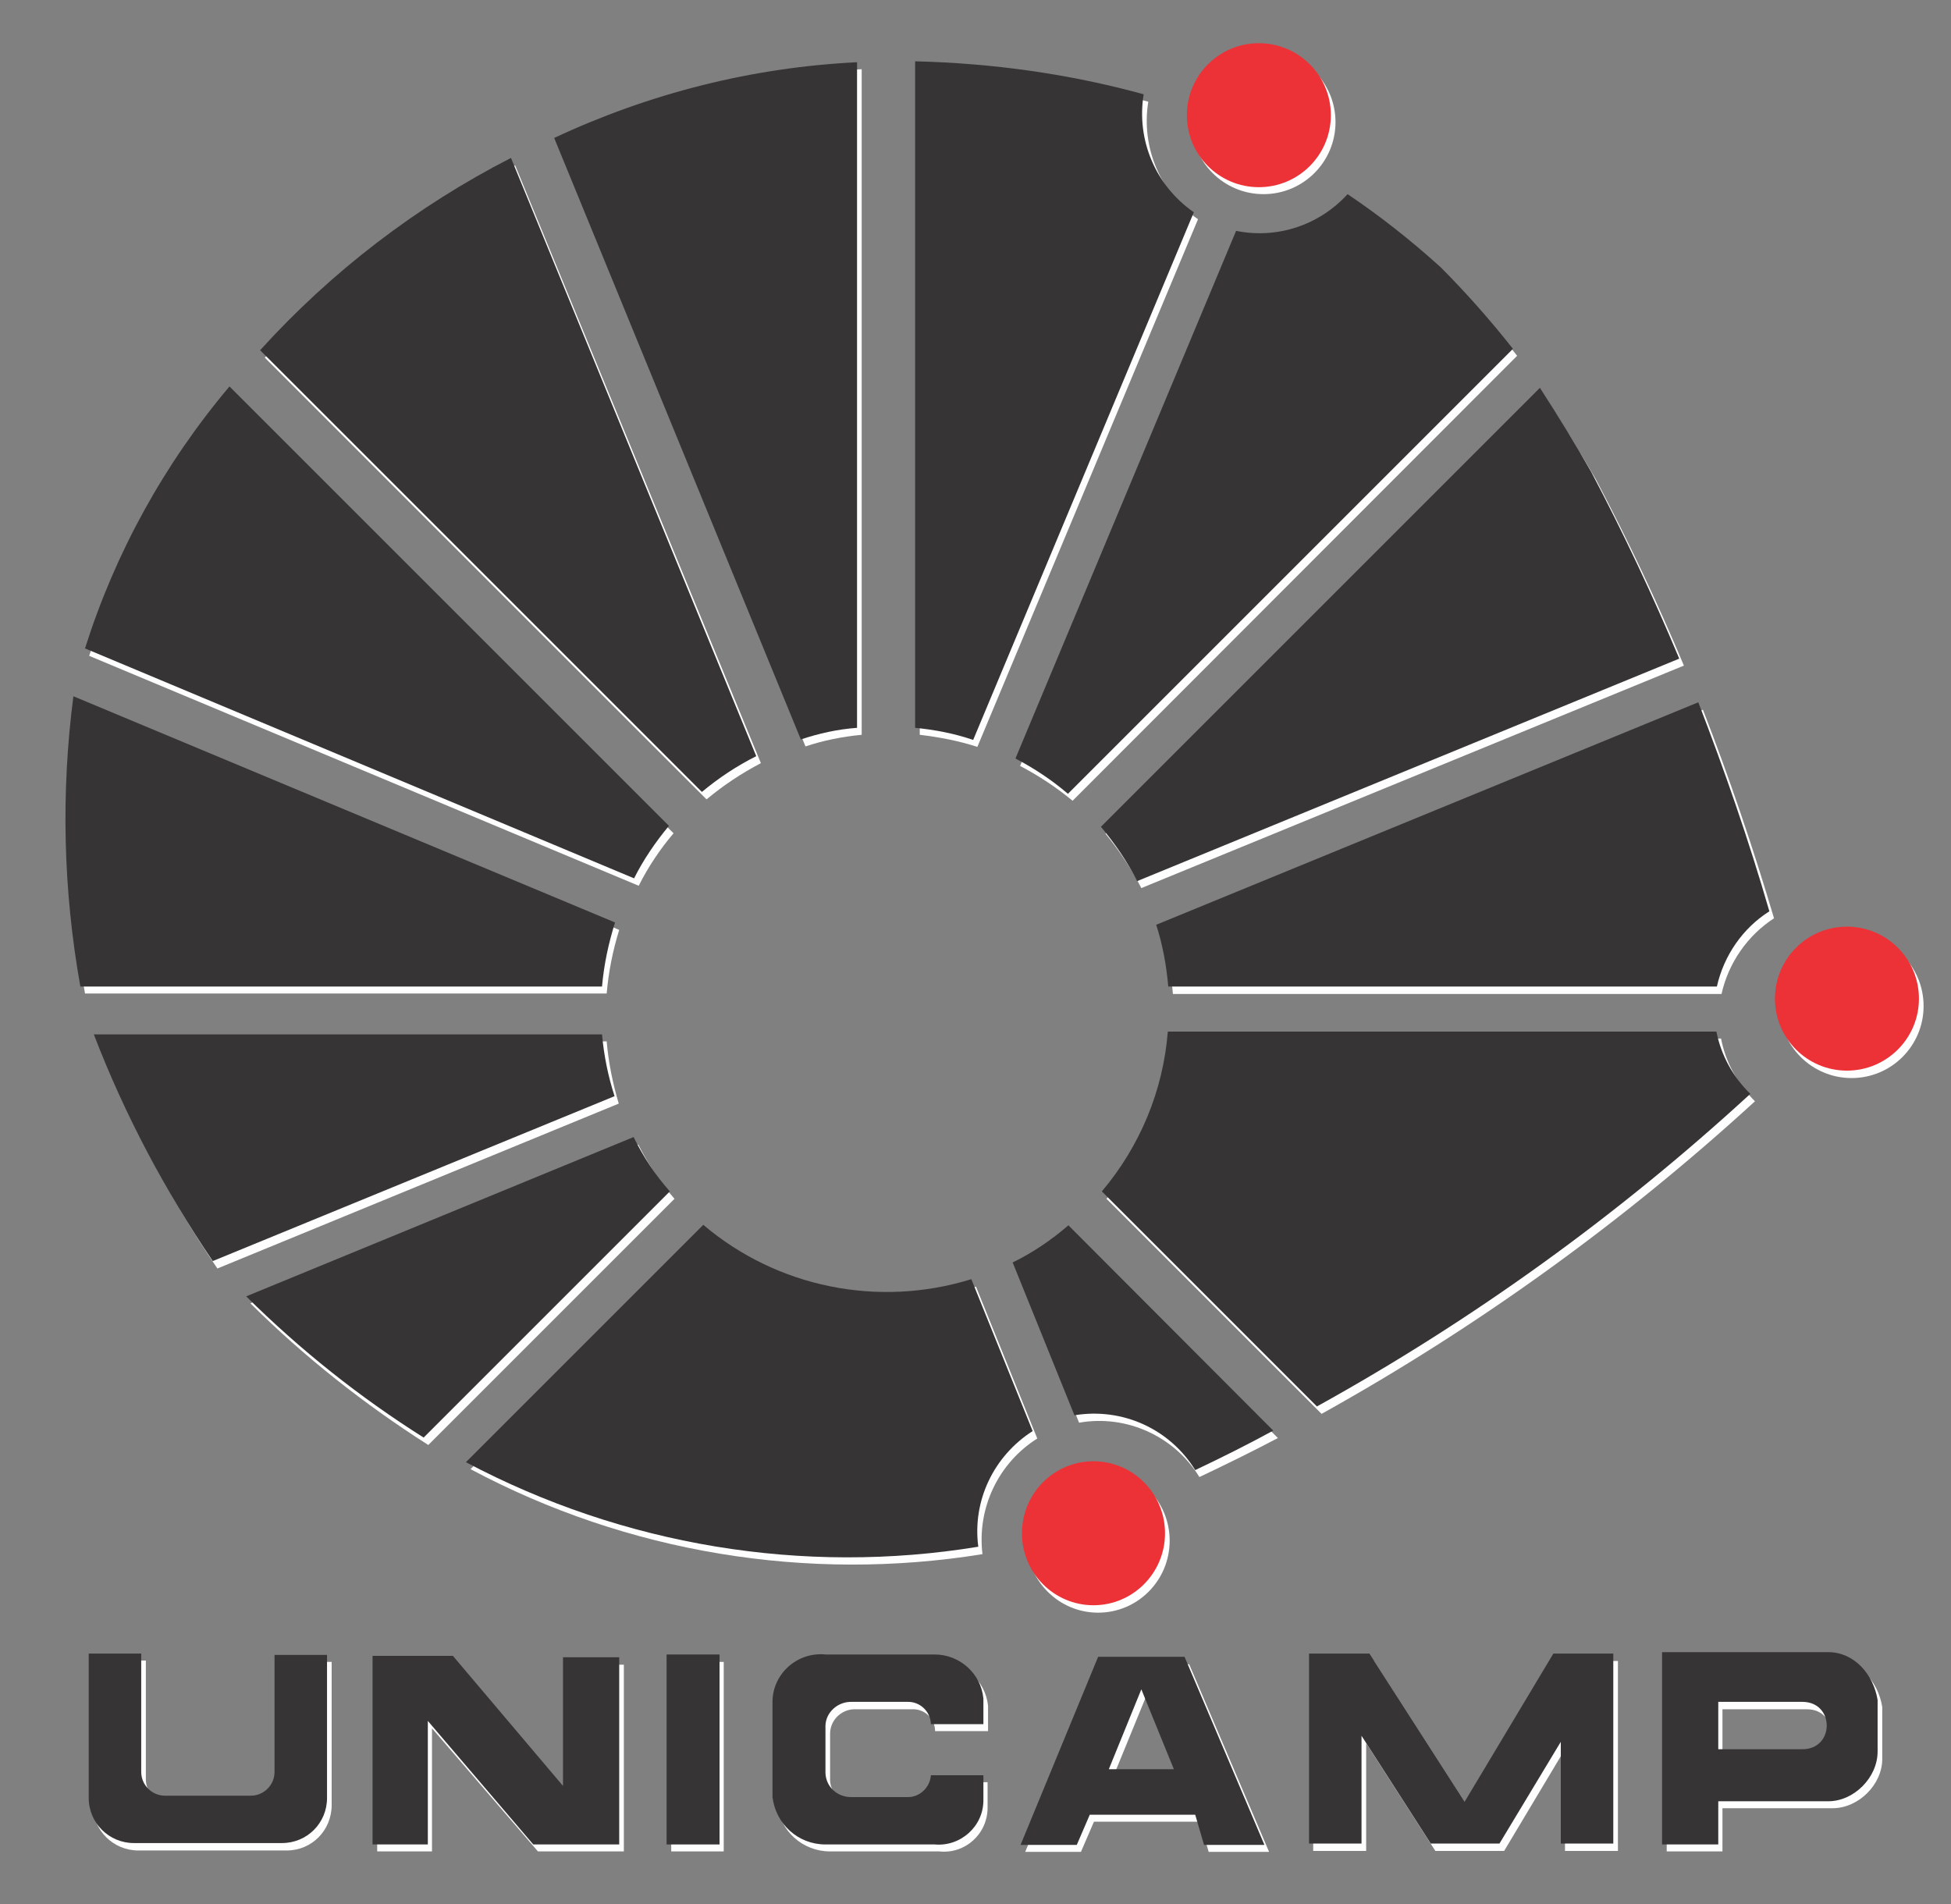
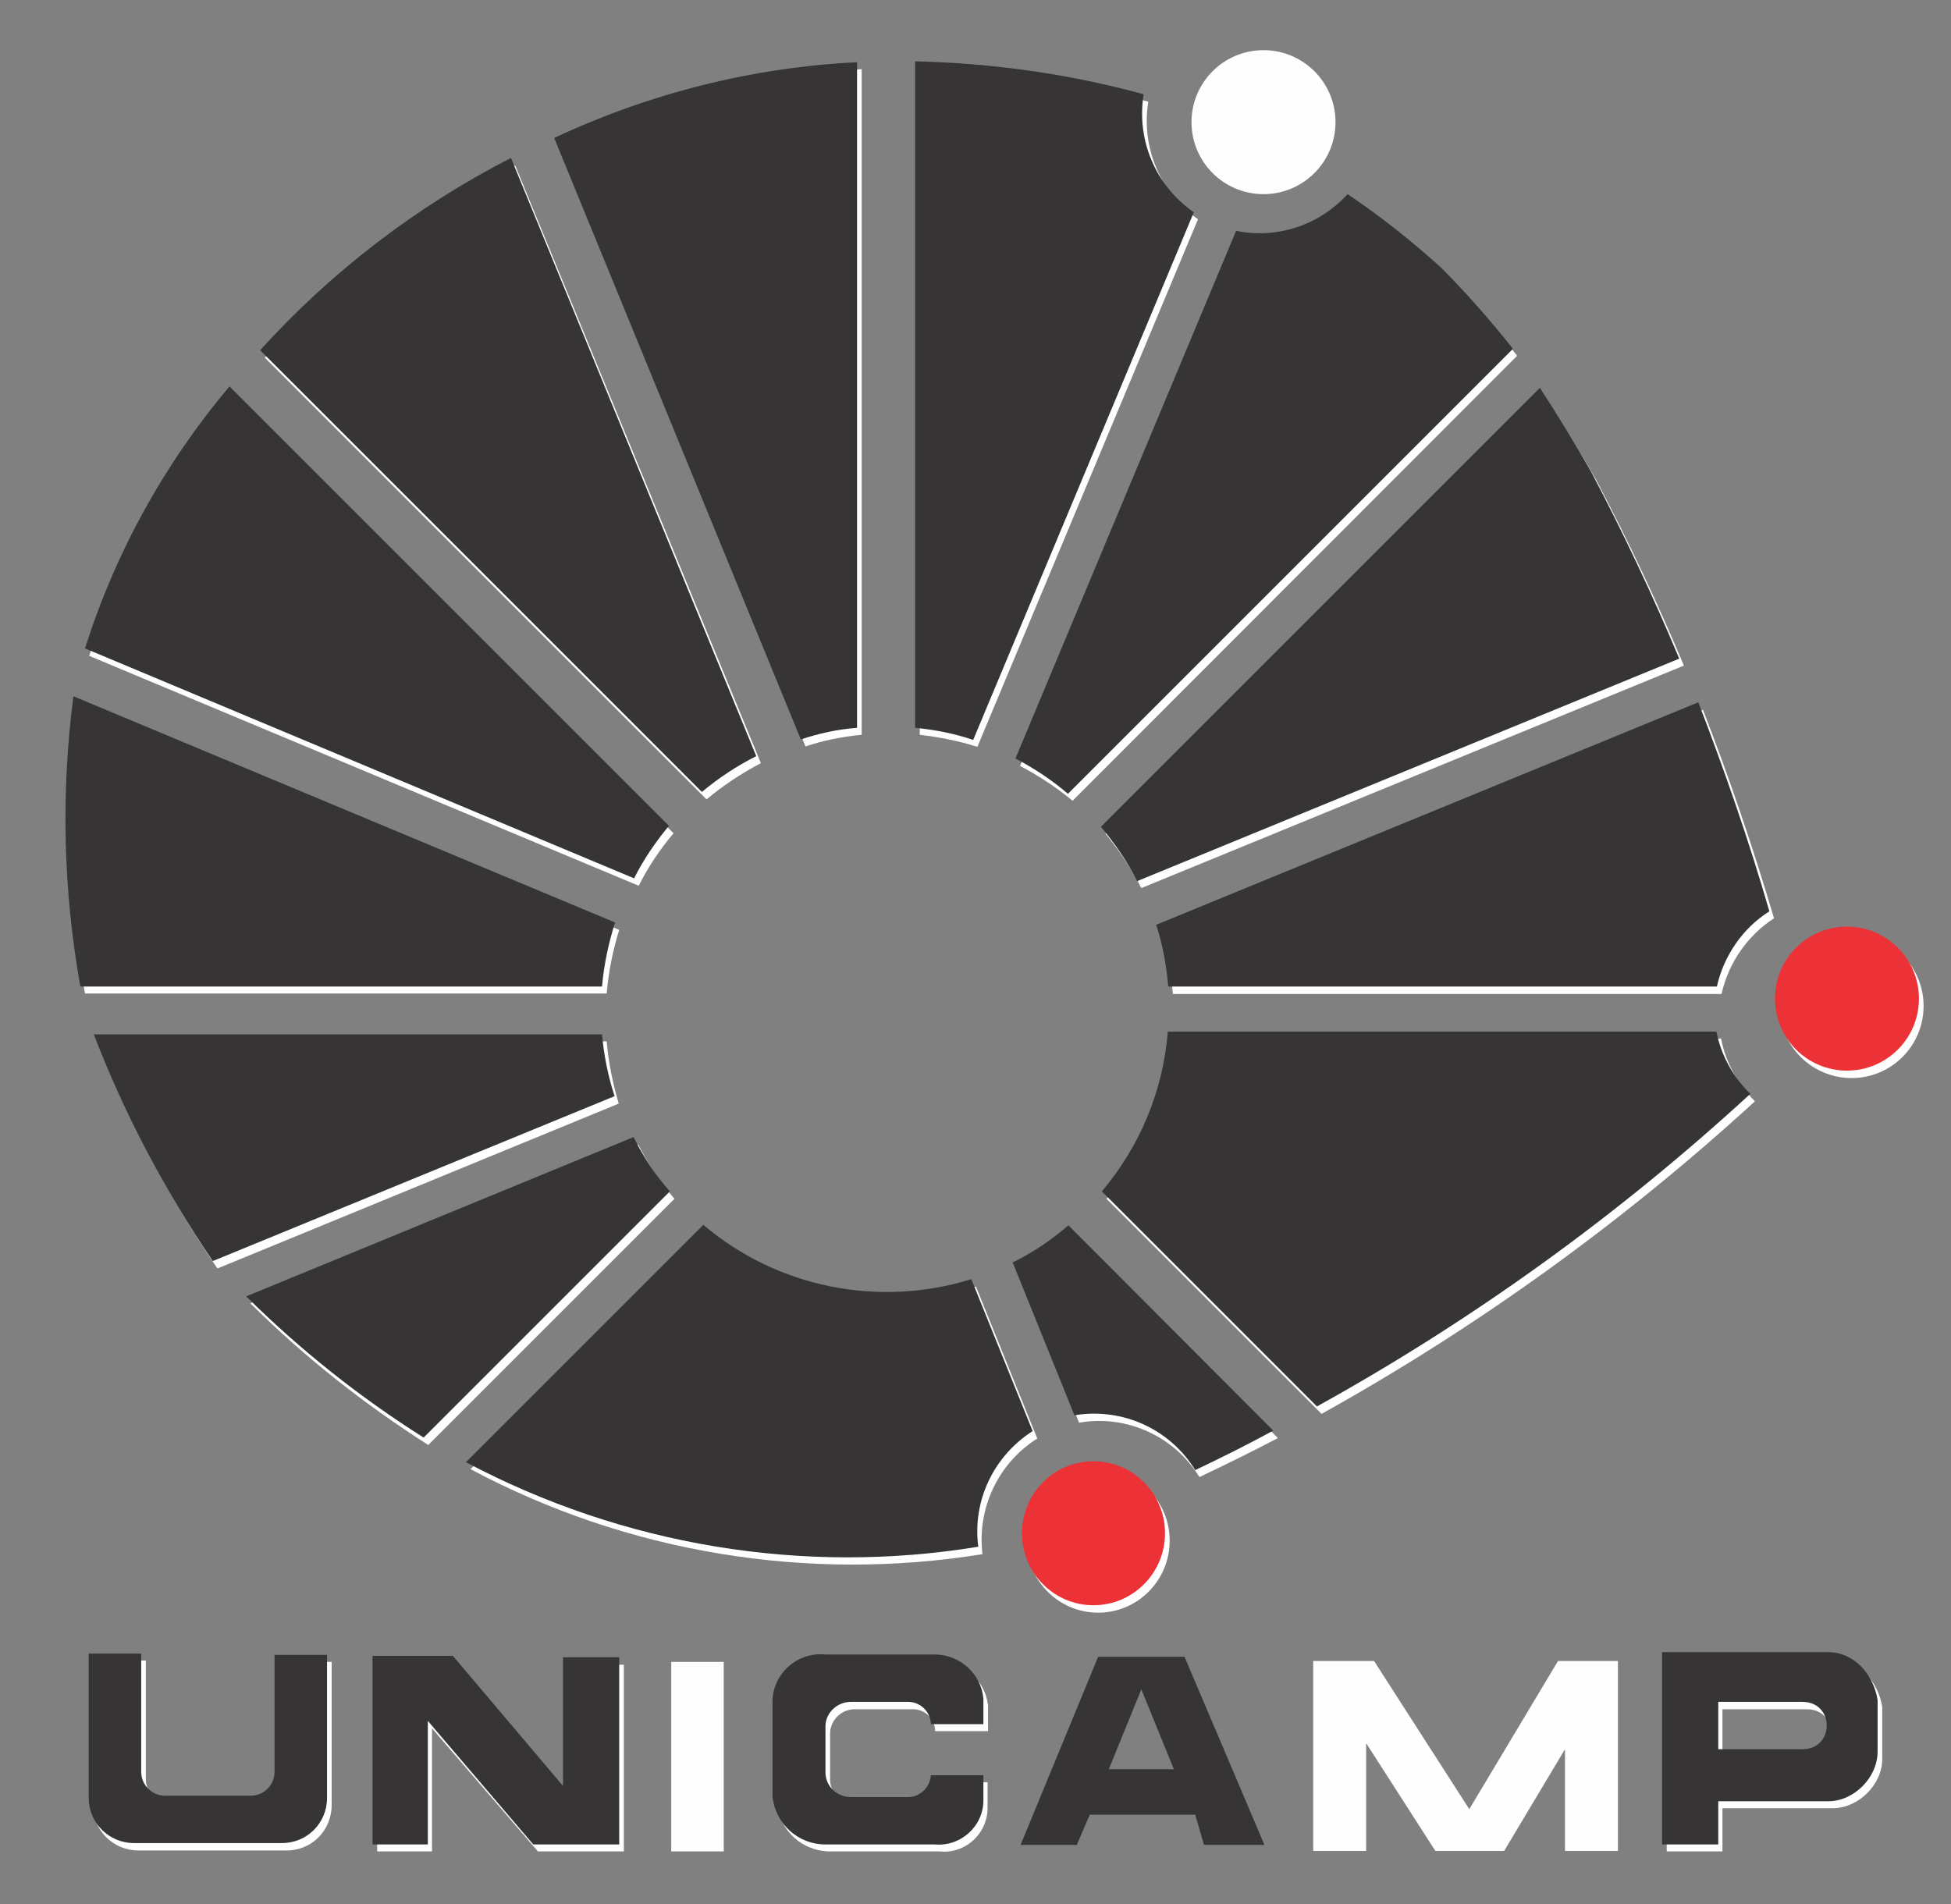
<svg xmlns="http://www.w3.org/2000/svg" xml:space="preserve" width="42mm" height="41mm" version="1.1" style="shape-rendering:geometricPrecision; text-rendering:geometricPrecision; image-rendering:optimizeQuality; fill-rule:evenodd; clip-rule:evenodd" viewBox="0 0 4200 4100">
  <rect x="0" y="0" width="4200" height="4100" fill="#808080" stroke="none" />
  <defs>
    <style type="text/css">
   
    .fil0 {fill:#FEFEFE}
    .fil1 {fill:#373435}
    .fil2 {fill:#ED3237}
   
  </style>
  </defs>
  <g id="Camada_x0020_1">
    <g id="_626686445792">
      <g>
        <g>
          <polygon class="fil0" points="812,3986 812,3581 985,3581 1221,3861 1221,3584 1343,3584 1343,3986 1158,3986 930,3721 930,3986 " />
          <polygon class="fil0" points="1445,3986 1445,3578 1558,3578 1558,3986 " />
          <path class="fil0" d="M2013 3837l113 0 0 55c0,56 -48,100 -104,94l-235 0c-59,0 -108,-44 -114,-102l0 -204c0,-61 53,-109 114,-102l235 0c54,0 99,40 105,94l0 55 -114 0c0,-27 -23,-49 -51,-47l-118 0c-30,-2 -56,21 -57,51l0 102c1,30 27,52 57,51l118 0c27,1 50,-19 51,-47z" />
-           <path class="fil0" d="M2355 3922l-28 65 -120 0 167 -404 186 0 172 404 -130 0 -19 -65 -228 0zm182 -98l-140 0 70 -171 70 171z" />
          <polygon class="fil0" points="2941,3753 2941,3985 2827,3985 2827,3576 2958,3576 3163,3895 3354,3576 3483,3576 3483,3985 3369,3985 3369,3766 3238,3985 3090,3985 " />
          <path class="fil0" d="M3588 3986l0 -413 357 0c56,0 98,46 107,102l0 112c0,55 -51,106 -107,106l-237 0 0 93 -120 0zm120 -204l0 -102 182 0c69,0 69,102 0,102l-182 0z" />
          <path class="fil0" d="M314 3831l0 -256 -114 0 0 311c0,55 44,98 98,98l319 0c54,0 97,-43 97,-98l0 -308 -113 0 0 253c0,28 -23,51 -51,51l-185 0c-28,0 -51,-23 -51,-51z" />
        </g>
        <g>
          <path class="fil0" d="M1980 1582l0 -1435c166,4 331,28 492,72 -16,98 26,197 107,253l-475 1136c-40,-13 -82,-21 -124,-26z" />
          <path class="fil0" d="M1855 1582l0 -1433c-226,12 -447,67 -652,164l531 1294c39,-13 79,-21 121,-25z" />
          <path class="fil0" d="M1638 1643l-529 -1287c-203,104 -386,244 -539,414l951 951c36,-30 75,-56 117,-78z" />
          <path class="fil0" d="M504 847c-140,166 -246,359 -312,565l1183 495c20,-40 46,-79 75,-113l-946 -947z" />
          <path class="fil0" d="M1333 2002l-1166 -488c-26,208 -21,419 16,625l1123 0c4,-46 13,-92 27,-137z" />
          <path class="fil0" d="M1306 2242l-1094 0c66,173 152,336 256,489l864 -355c-13,-44 -22,-88 -26,-134z" />
          <path class="fil0" d="M1452 2581c-31,-36 -57,-75 -78,-117l-835 342c117,116 245,217 383,305l530 -530z" />
          <path class="fil0" d="M2115 3346c-12,-99 34,-196 118,-249l-132 -327c-200,62 -418,18 -578,-118l-510 511c337,180 725,244 1102,183z" />
          <path class="fil0" d="M2190 2733l133 330c102,-18 205,29 259,117 57,-27 114,-55 169,-84l-441 -442c-37,31 -77,58 -120,79z" />
          <path class="fil0" d="M3778 2371c-37,-37 -63,-83 -73,-135l-1181 0c-10,127 -61,248 -142,345l463 463c336,-187 649,-413 933,-673z" />
          <path class="fil0" d="M3111 590c55,56 107,114 155,176l-957 958c-35,-29 -73,-54 -113,-75l475 -1136c88,18 179,-13 240,-80 70,47 137,100 200,157z" />
          <g>
            <ellipse class="fil0" cx="2364" cy="3317" rx="154" ry="155" />
            <circle class="fil0" cx="3986" cy="2166" r="155" />
            <circle class="fil0" cx="2720" cy="263" r="155" />
          </g>
          <path class="fil0" d="M3625 1433c-57,-136 -120,-269 -189,-400 -36,-62 -73,-123 -112,-182l-944 944c30,37 56,76 77,117l1168 -479z" />
          <path class="fil0" d="M3666 1528c57,147 108,297 153,449 -57,37 -98,96 -113,163l-1181 0c-4,-46 -12,-90 -26,-134l1167 -478z" />
        </g>
      </g>
      <g>
        <g>
          <polygon class="fil1" points="802,3971 802,3565 975,3565 1212,3845 1212,3568 1333,3568 1333,3971 1148,3971 921,3705 921,3971 " />
-           <polygon class="fil1" points="1435,3971 1435,3562 1549,3562 1549,3971 " />
          <path class="fil1" d="M2004 3822l113 0 0 54c0,56 -49,100 -105,95l-235 0c-59,0 -107,-44 -114,-102l0 -205c0,-60 53,-108 114,-102l235 0c54,0 100,41 105,95l0 55 -113 0c-1,-28 -24,-49 -51,-48l-119 0c-30,-1 -56,22 -57,51l0 102c1,31 27,53 57,52l119 0c26,1 49,-20 51,-47z" />
          <path class="fil1" d="M2346 3907l-28 65 -121 0 167 -405 186 0 172 405 -130 0 -19 -65 -227 0zm181 -98l-140 0 70 -172 70 172z" />
-           <polygon class="fil1" points="2931,3737 2931,3969 2818,3969 2818,3560 2948,3560 3153,3879 3344,3560 3473,3560 3473,3969 3360,3969 3360,3750 3228,3969 3080,3969 " />
          <path class="fil1" d="M3578 3971l0 -414 358 0c55,0 97,47 106,103l0 111c0,56 -51,107 -106,107l-237 0 0 93 -121 0zm121 -205l0 -102 181 0c70,0 70,102 0,102l-181 0z" />
          <path class="fil1" d="M304 3815l0 -255 -113 0 0 311c0,54 44,97 97,97l319 0c54,0 97,-43 97,-97l0 -308 -113 0 0 252c0,28 -23,51 -51,51l-185 0c-28,0 -51,-23 -51,-51z" />
        </g>
        <g>
          <path class="fil1" d="M1970 1567l0 -1435c166,4 332,27 492,71 -16,99 26,197 108,254l-475 1136c-41,-14 -83,-22 -125,-26z" />
          <path class="fil1" d="M1845 1567l0 -1433c-226,11 -447,67 -652,163l531 1295c39,-13 79,-22 121,-25z" />
          <path class="fil1" d="M1628 1628l-528 -1288c-203,104 -387,245 -540,414l951 951c36,-30 75,-56 117,-77z" />
          <path class="fil1" d="M494 832c-140,166 -246,358 -311,564l1182 495c20,-40 46,-78 75,-113l-946 -946z" />
          <path class="fil1" d="M1324 1986l-1166 -487c-27,208 -22,418 15,625l1123 0c4,-47 14,-93 28,-138z" />
          <path class="fil1" d="M1296 2227l-1094 0c66,172 153,336 256,488l865 -355c-14,-43 -23,-88 -27,-133z" />
          <path class="fil1" d="M1442 2565c-31,-35 -57,-74 -78,-117l-834 343c116,115 244,217 382,304l530 -530z" />
          <path class="fil1" d="M2106 3330c-13,-99 33,-195 117,-249l-132 -327c-200,62 -418,18 -577,-117l-511 511c338,179 725,244 1103,182z" />
          <path class="fil1" d="M2180 2718l133 329c103,-17 205,29 260,118 57,-27 113,-55 168,-85l-441 -442c-37,32 -77,59 -120,80z" />
          <path class="fil1" d="M3768 2355c-37,-36 -63,-83 -73,-134l-1181 0c-10,127 -60,247 -142,344l463 463c336,-186 649,-412 933,-673z" />
          <path class="fil1" d="M3101 575c55,55 107,114 156,176l-958 958c-35,-30 -73,-55 -113,-76l475 -1136c88,18 179,-12 240,-79 70,47 137,100 200,157z" />
          <g>
            <ellipse class="fil2" cx="2354" cy="3301" rx="154" ry="155" />
            <circle class="fil2" cx="3976" cy="2150" r="155" />
-             <circle class="fil2" cx="2710" cy="248" r="155" />
          </g>
          <path class="fil1" d="M3615 1418c-57,-136 -120,-270 -189,-401 -35,-62 -72,-122 -111,-182l-945 945c30,36 57,75 78,117l1167 -479z" />
          <path class="fil1" d="M3656 1512c57,148 109,298 153,450 -57,36 -98,95 -113,162l-1181 0c-4,-45 -12,-90 -26,-133l1167 -479z" />
        </g>
      </g>
    </g>
  </g>
</svg>